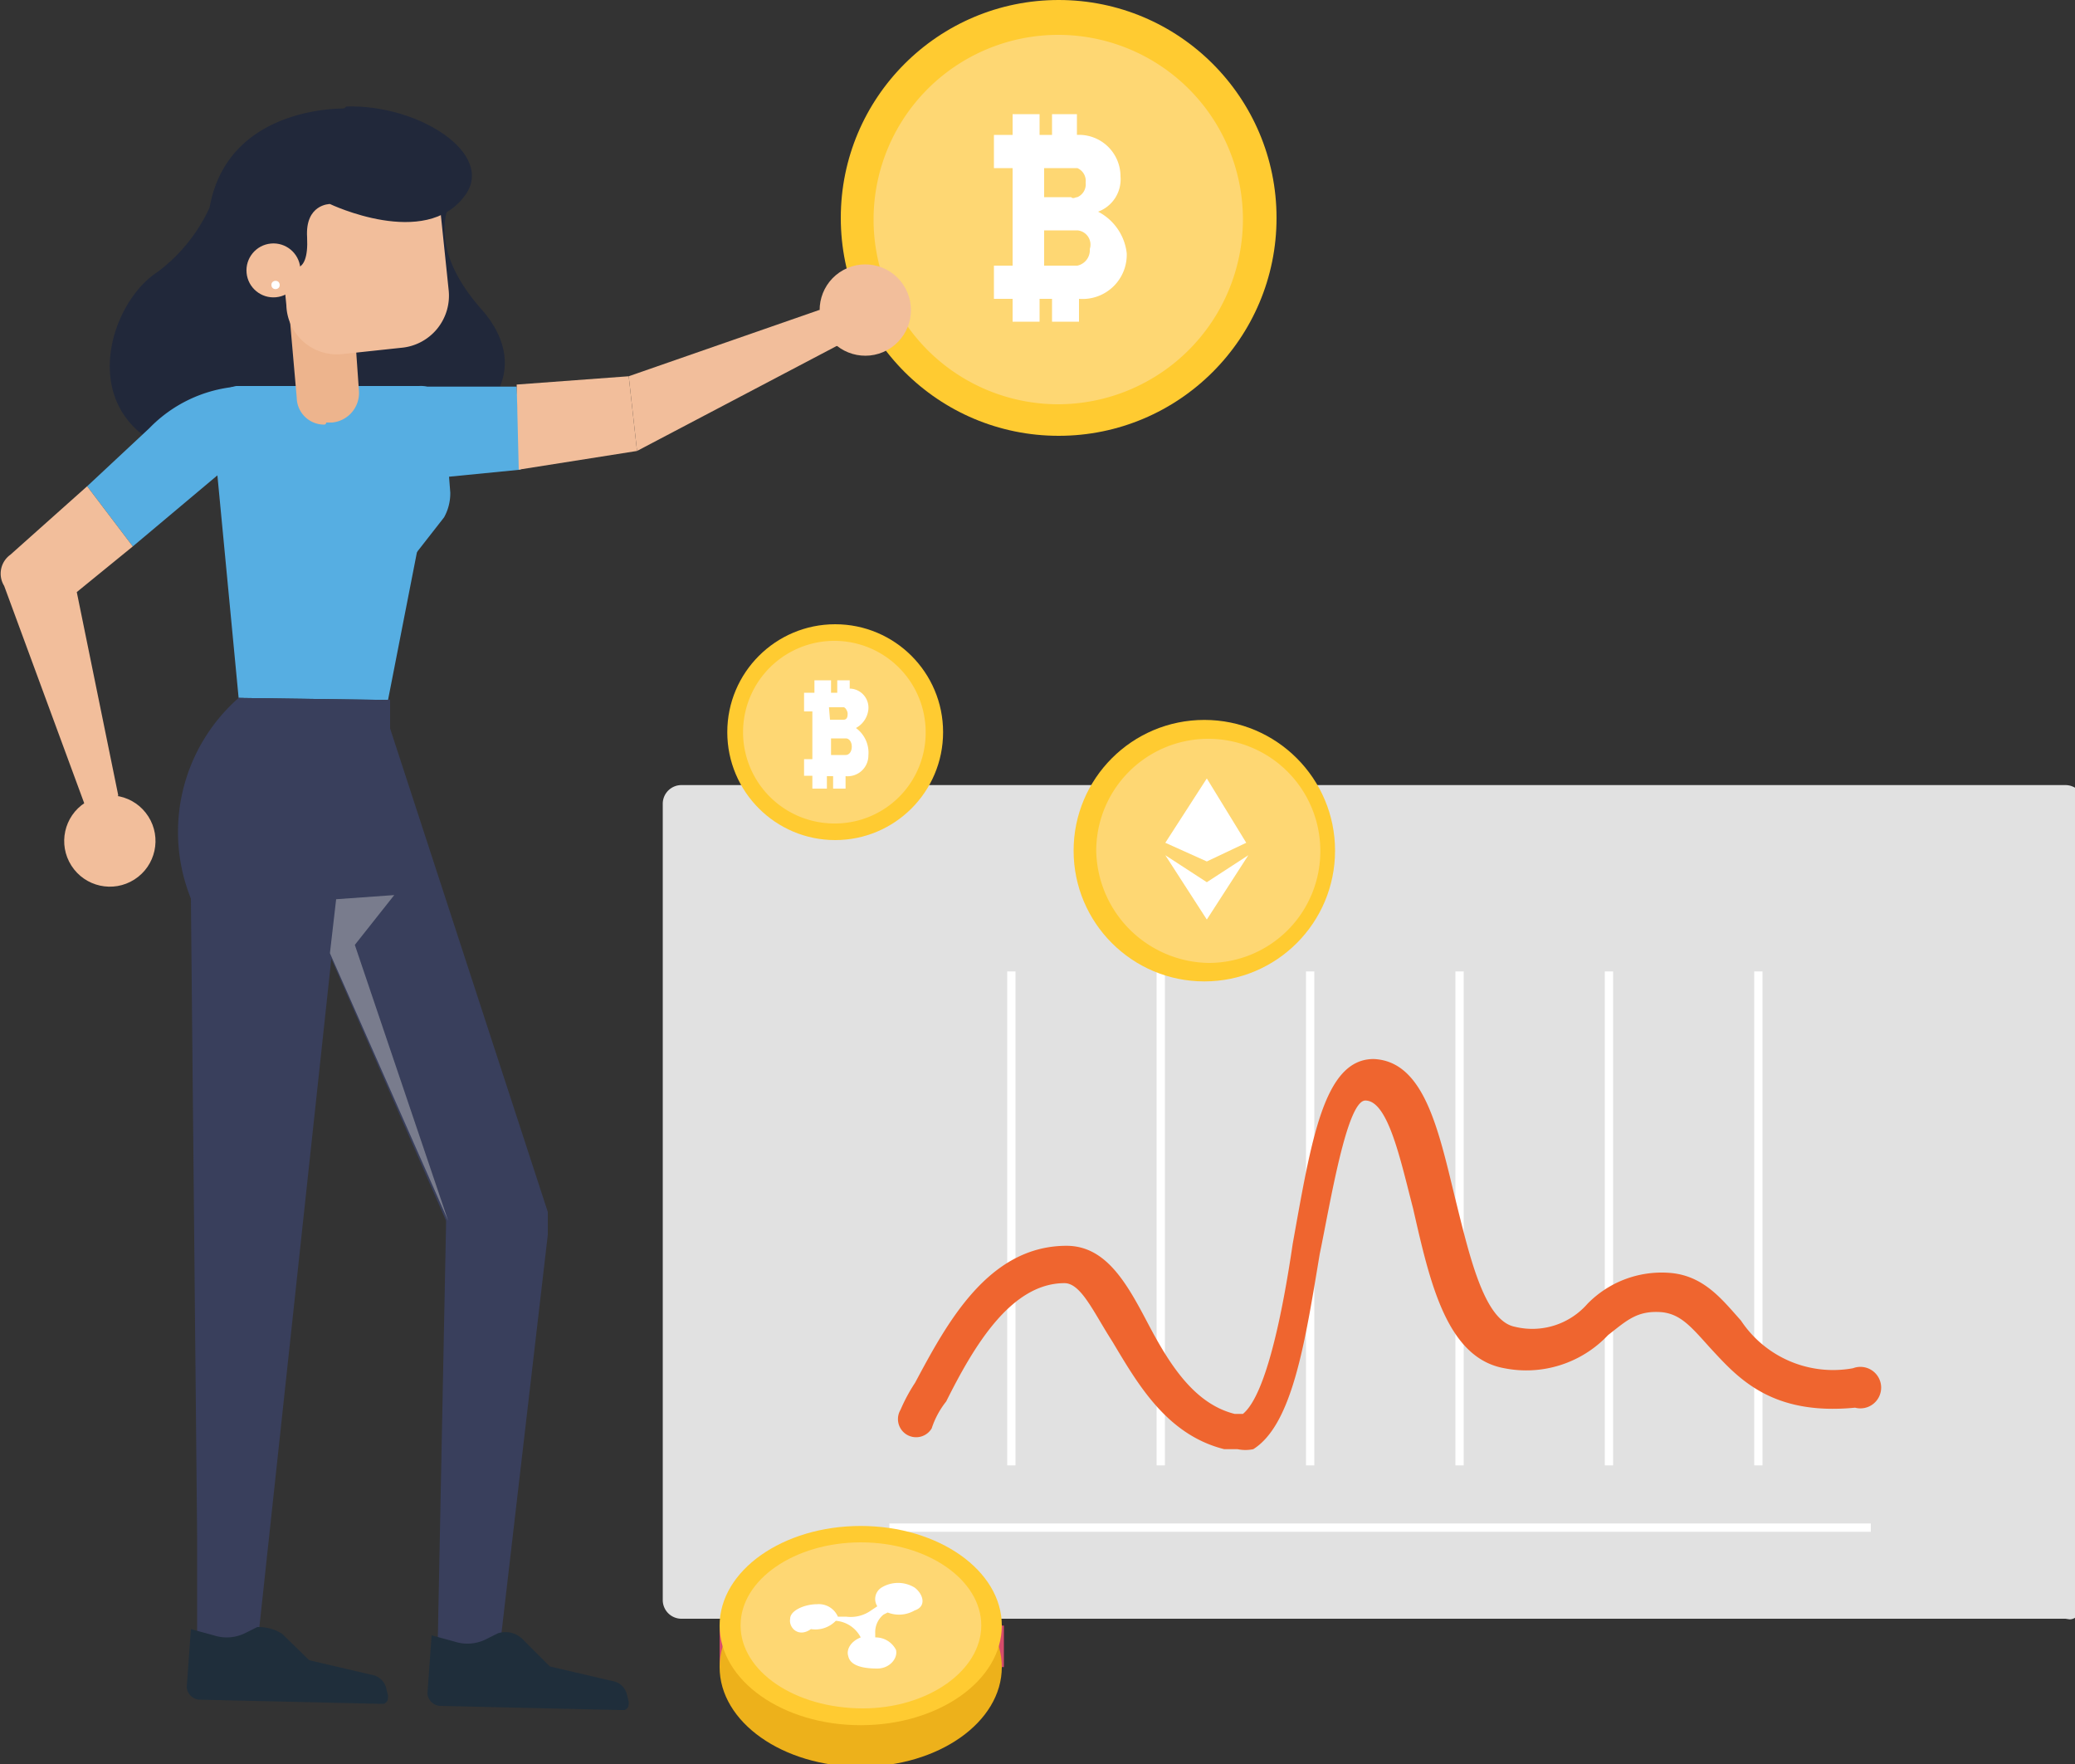
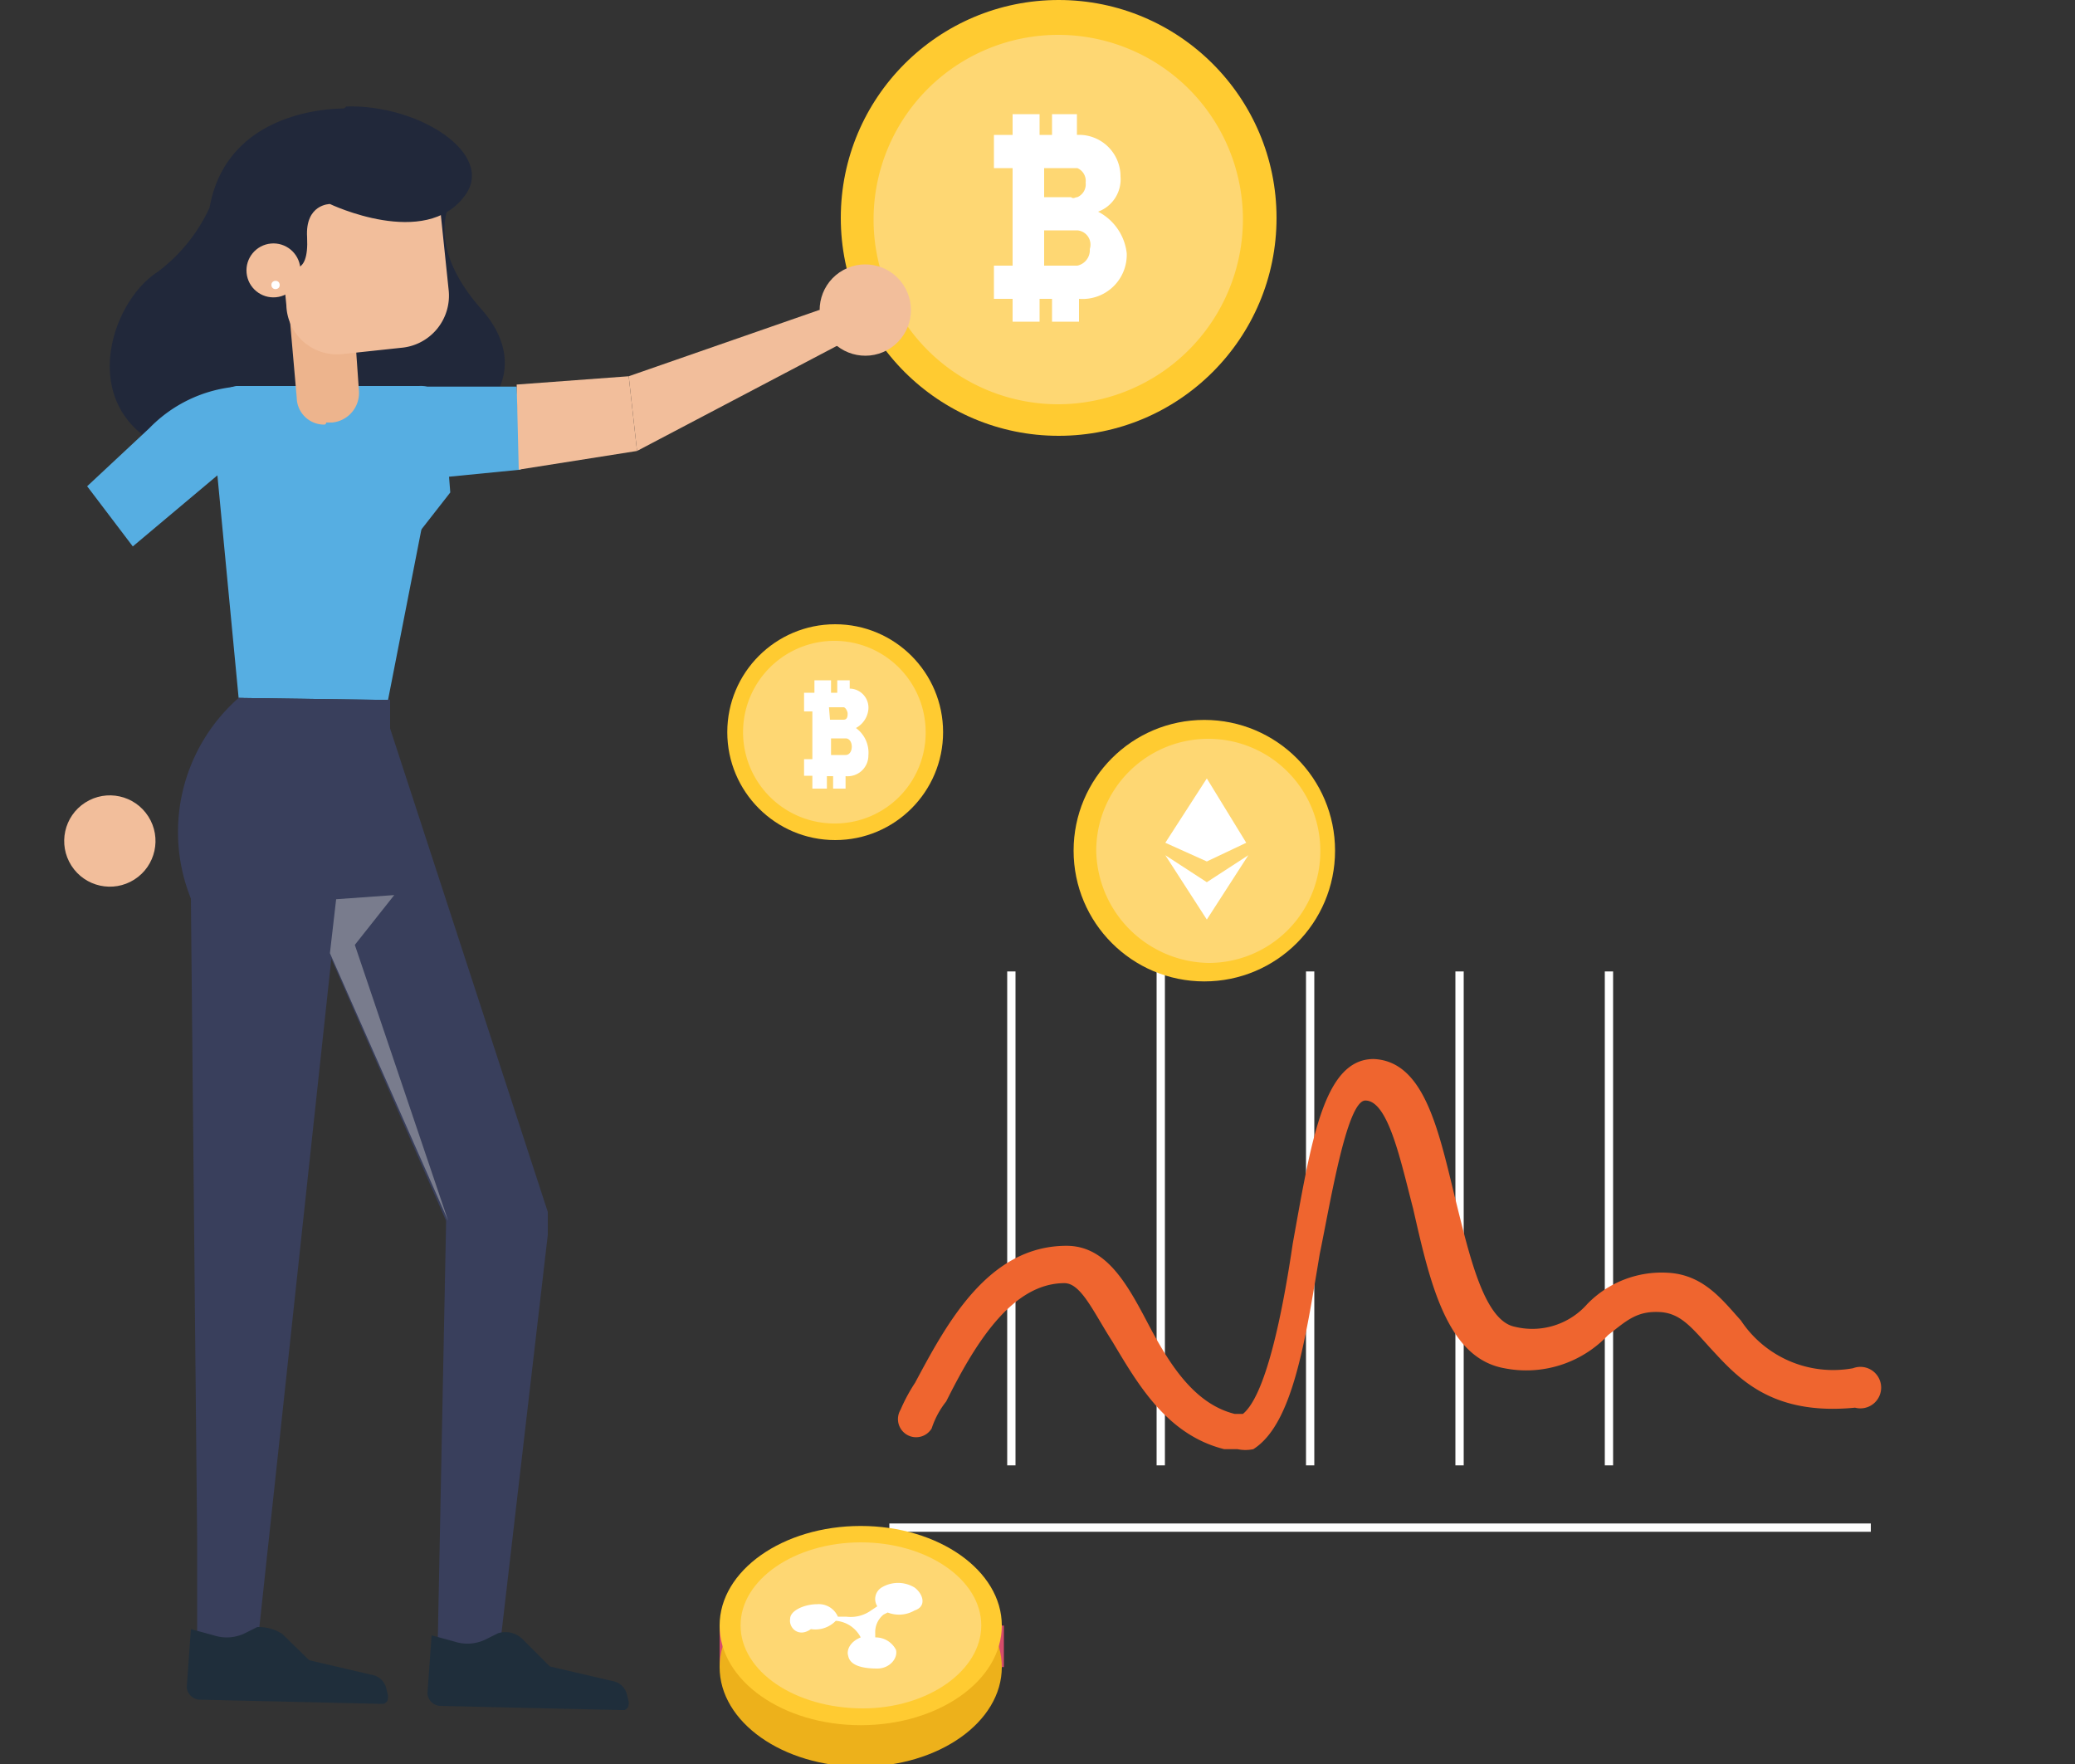
<svg xmlns="http://www.w3.org/2000/svg" id="Layer_1" data-name="Layer 1" viewBox="0 0 100 85">
  <rect x="0" y="0" width="100" height="85" fill="#333333" stroke="none" />
  <defs>
    <style>.cls-1{fill:#e1e1e1;}.cls-2{fill:#fff;}.cls-3{fill:#ef652f;}.cls-4{fill:#ffcb31;}.cls-5{fill:#fed773;}.cls-6{fill:#21283a;}.cls-7{fill:#56aee2;}.cls-8{fill:#f2be9b;}.cls-9{fill:#edb48d;}.cls-10{fill:#393f5c;}.cls-11{fill:#1f2e3b;}.cls-12{fill:#cacaca;opacity:0.44;isolation:isolate;}.cls-13{fill:#d64c6b;}.cls-14{fill:#edb11b;}</style>
  </defs>
  <title>UNIK_ícones</title>
-   <path class="cls-1" d="M99.54,78H32.84a.9.9,0,0,1-.9-.9V38.73a.9.9,0,0,1,.9-.9h66.7a.9.9,0,0,1,.9.9v38.4c0,.4-.3.9-.7.9Z" />
-   <rect class="cls-2" x="84.54" y="46.81" width="0.4" height="23.8" />
  <rect class="cls-2" x="77.34" y="46.81" width="0.4" height="23.8" />
  <rect class="cls-2" x="70.14" y="46.81" width="0.4" height="23.8" />
  <rect class="cls-2" x="62.94" y="46.81" width="0.4" height="23.8" />
  <rect class="cls-2" x="55.74" y="46.81" width="0.4" height="23.8" />
  <rect class="cls-2" x="48.54" y="46.81" width="0.4" height="23.8" />
  <rect class="cls-2" x="42.86" y="73.41" width="47.3" height="0.4" />
  <path class="cls-3" d="M59.64,69.83H59c-2.8-.7-4.2-3.2-5.4-5.2-.9-1.4-1.5-2.8-2.3-2.8-2.6,0-4.4,3.1-5.7,5.7a4.15,4.15,0,0,0-.7,1.3.87.87,0,1,1-1.5-.9,8.27,8.27,0,0,1,.7-1.3c1.5-2.8,3.5-6.6,7.3-6.6,1.9,0,2.9,1.8,3.9,3.7s2.2,3.9,4.2,4.4h.4c1.1-.9,1.9-4.8,2.4-8.2.9-5,1.5-8.9,3.9-8.9h0c2.4.1,3.1,3.3,3.9,6.6.7,2.8,1.4,6,2.9,6.3a3.53,3.53,0,0,0,3.5-1.1,5,5,0,0,1,3.9-1.5c1.7.1,2.6,1.3,3.5,2.3a5.33,5.33,0,0,0,5.4,2.3,1,1,0,1,1,.1,1.9c-4.1.4-5.7-1.5-7-2.9-.9-1-1.4-1.6-2.3-1.7-1.2-.1-1.7.4-2.6,1.1a5.42,5.42,0,0,1-5,1.6c-2.8-.5-3.6-4.2-4.4-7.7-.6-2.3-1.2-5.2-2.3-5.2h0c-.9,0-1.7,5-2.2,7.4-.7,4.2-1.3,8.2-3.2,9.4A1.86,1.86,0,0,1,59.64,69.83Z" />
  <circle class="cls-4" cx="51.02" cy="10.5" r="10.5" />
  <path class="cls-5" d="M51,19.48a8.9,8.9,0,1,1,8.9-8.9,8.92,8.92,0,0,1-8.9,8.9Z" />
  <path class="cls-2" d="M52.92,10.2A1.66,1.66,0,0,0,54,8.5a2,2,0,0,0-2.1-2v-1h-1.2v1h-.6v-1h-1.3v1h-.9V8.1h.9v4.7h-.9v1.6h.9v1.1h1.3V14.4h.6v1.1H52V14.4a2.13,2.13,0,0,0,2.3-2.2A2.58,2.58,0,0,0,52.92,10.2Zm-2.6-2.1h1.6a.67.67,0,0,1,.4.7.67.67,0,0,1-.4.7c-.1,0-.2.1-.3,0h-1.3Zm1.6,4.7h-1.6V11.1h1.6a.69.69,0,0,1,.6.9A.76.76,0,0,1,51.92,12.8Z" />
  <circle class="cls-4" cx="40.25" cy="35.28" r="5.2" />
  <path class="cls-5" d="M40.21,39.68a4.4,4.4,0,1,1,4.4-4.4h0a4.37,4.37,0,0,1-4.4,4.4Z" />
  <path class="cls-2" d="M41.25,35.08a1.15,1.15,0,0,0,.6-.9.92.92,0,0,0-.9-1h0v-.4h-.6v.6h-.3v-.6h-.8v.6h-.5v.9h.4v2.3h-.4v.8h.4V38h.7v-.6h.3V38h.6v-.6a1,1,0,0,0,1.1-1h0A1.47,1.47,0,0,0,41.25,35.08Zm-1.3-1h.7c.1,0,.2.2.2.3s0,.3-.2.3H40Zm.8,2.3h-.7v-.8h.7c.2,0,.3.2.3.4s-.1.4-.3.4Z" />
  <path class="cls-6" d="M16.7,5.23S11,5,10.1,10a8.07,8.07,0,0,1-2.5,3.1c-2.8,1.8-4.5,8.8,3.7,9.2,11.6.7,15.1-3.8,11.9-7.4-3-3.4-1.3-5.5-1.3-5.5Z" />
  <path class="cls-7" d="M21.4,19.93l-2.7,13.8-7.2-.1L10.2,20a1.4,1.4,0,0,1,1.2-1.4h8.8a1.13,1.13,0,0,1,1.2,1.3Z" />
  <path class="cls-7" d="M19.4,18.63h5.5l.2,4-6.1.6Z" />
  <path class="cls-8" d="M24.9,18.53l5.4-.4.4,3.6-5.7.9Z" />
  <path class="cls-8" d="M30.3,18.13l9.2-3.2.9,1.7-9.7,5.1Z" />
-   <path class="cls-7" d="M21.4,19.93l.3,3.8a2.38,2.38,0,0,1-.3,1.2l-2.5,3.2Z" />
+   <path class="cls-7" d="M21.4,19.93l.3,3.8l-2.5,3.2Z" />
  <circle class="cls-8" cx="41.7" cy="14.94" r="2.2" transform="translate(-2.04 21.93) rotate(-28.79)" />
  <path class="cls-7" d="M11.4,18.63a6.66,6.66,0,0,0-4.2,2l-3,2.8,2.2,2.9,5-4.2Z" />
  <path class="cls-9" d="M15.72,20.36H16a1.43,1.43,0,0,0,1.3-1.5l-.4-5.7-3.1.3.5,5.7a1.32,1.32,0,0,0,1.3,1.3A.1.1,0,0,0,15.72,20.36Z" />
  <path class="cls-8" d="M16.52,17.06l2.8-.3a2.52,2.52,0,0,0,2.3-2.8L21,8l-7.8.7.6,6A2.44,2.44,0,0,0,16.52,17.06Z" />
  <path class="cls-6" d="M13,11.63l.9,1.2s1,.6.9-1.4c-.1-1.6,1.1-1.6,1.1-1.6s4.6,2.2,6.5-.4c1.5-2-2.2-4.4-5.7-4.3l-4,3Z" />
  <circle class="cls-8" cx="13.18" cy="13.03" r="1.3" transform="translate(-1.18 1.31) rotate(-5.45)" />
  <circle class="cls-2" cx="13.28" cy="13.73" r="0.2" transform="translate(-1.24 1.32) rotate(-5.43)" />
  <path class="cls-10" d="M11.5,36l7.3-2.3v1.4l7.6,23.3v1.1L24,80.13l-2.9-1.2.4-20.1Z" />
  <path class="cls-10" d="M11.5,33.63l5.8.2-4.9,45.5H9.5V74l-.3-30.7A8.6,8.6,0,0,1,11.5,33.63Z" />
  <path class="cls-11" d="M13.6,78.73,14.9,80l3,.7a.86.86,0,0,1,.7.6l.1.4c0,.2,0,.3-.2.4h-.2l-8.7-.2a.65.65,0,0,1-.6-.6H9l.2-2.8,1.1.3a2,2,0,0,0,1.5-.1l.6-.3A2.13,2.13,0,0,1,13.6,78.73Z" />
  <path class="cls-10" d="M18.8,33.73l-7.3-.1,6,2.9Z" />
  <path class="cls-11" d="M25.2,79l1.3,1.3,3,.7a.86.86,0,0,1,.7.6l.1.4c0,.2,0,.3-.2.4h-.2l-8.7-.2a.65.65,0,0,1-.6-.6h0l.2-2.8,1.1.3a2,2,0,0,0,1.5-.1l.6-.3A1.18,1.18,0,0,1,25.2,79Z" />
  <circle class="cls-8" cx="5.29" cy="40.53" r="2.2" transform="translate(-21.01 9.24) rotate(-32.62)" />
-   <path class="cls-8" d="M6.4,26.33l-2.7,2.2,2,9.8-1.3,1.3L.2,28.23a1.12,1.12,0,0,1,.3-1.5l3.7-3.3Z" />
  <path class="cls-12" d="M19,43.13l-1.9,2.4,4.5,13.3-5.7-12.9.3-2.6Z" />
  <rect class="cls-13" x="34.68" y="78.33" width="13.7" height="2" />
  <ellipse class="cls-14" cx="41.48" cy="80.33" rx="6.8" ry="4.8" />
  <ellipse class="cls-4" cx="41.48" cy="78.33" rx="6.8" ry="4.8" />
  <path class="cls-5" d="M35.69,78.32c0-2.2,2.6-4,5.8-4s5.8,1.8,5.8,4-2.6,4-5.7,4C38.29,82.32,35.69,80.52,35.69,78.32Z" />
  <path class="cls-2" d="M38.08,78c0-.4.7-.7,1.3-.7a1,1,0,0,1,1,.6h.4a1.68,1.68,0,0,0,1.2-.3l.3-.2a.65.65,0,0,1,.2-.9,1.53,1.53,0,0,1,1.6,0c.4.3.6.9,0,1.1a1.5,1.5,0,0,1-1.3.1l-.2.1a1.09,1.09,0,0,0-.4.9v.2a1.1,1.1,0,0,1,1,.6c.1.4-.3.9-.9.9s-1.3-.1-1.4-.6c-.1-.3.1-.7.6-.9a1.48,1.48,0,0,0-1.2-.8h0a1.37,1.37,0,0,1-1.2.4C38.48,78.93,38,78.43,38.08,78Z" />
  <circle class="cls-4" cx="58.04" cy="40.99" r="6.3" />
  <path class="cls-5" d="M52.83,41a5.4,5.4,0,0,1,10.8,0,5.38,5.38,0,0,1-5.4,5.4A5.51,5.51,0,0,1,52.83,41Z" />
  <path class="cls-2" d="M58.16,37.51l1.9,3.1-1.9.9-2-.9Z" />
  <path class="cls-2" d="M58.16,44.31l-2-3.1,2,1.3,2-1.3Z" />
</svg>